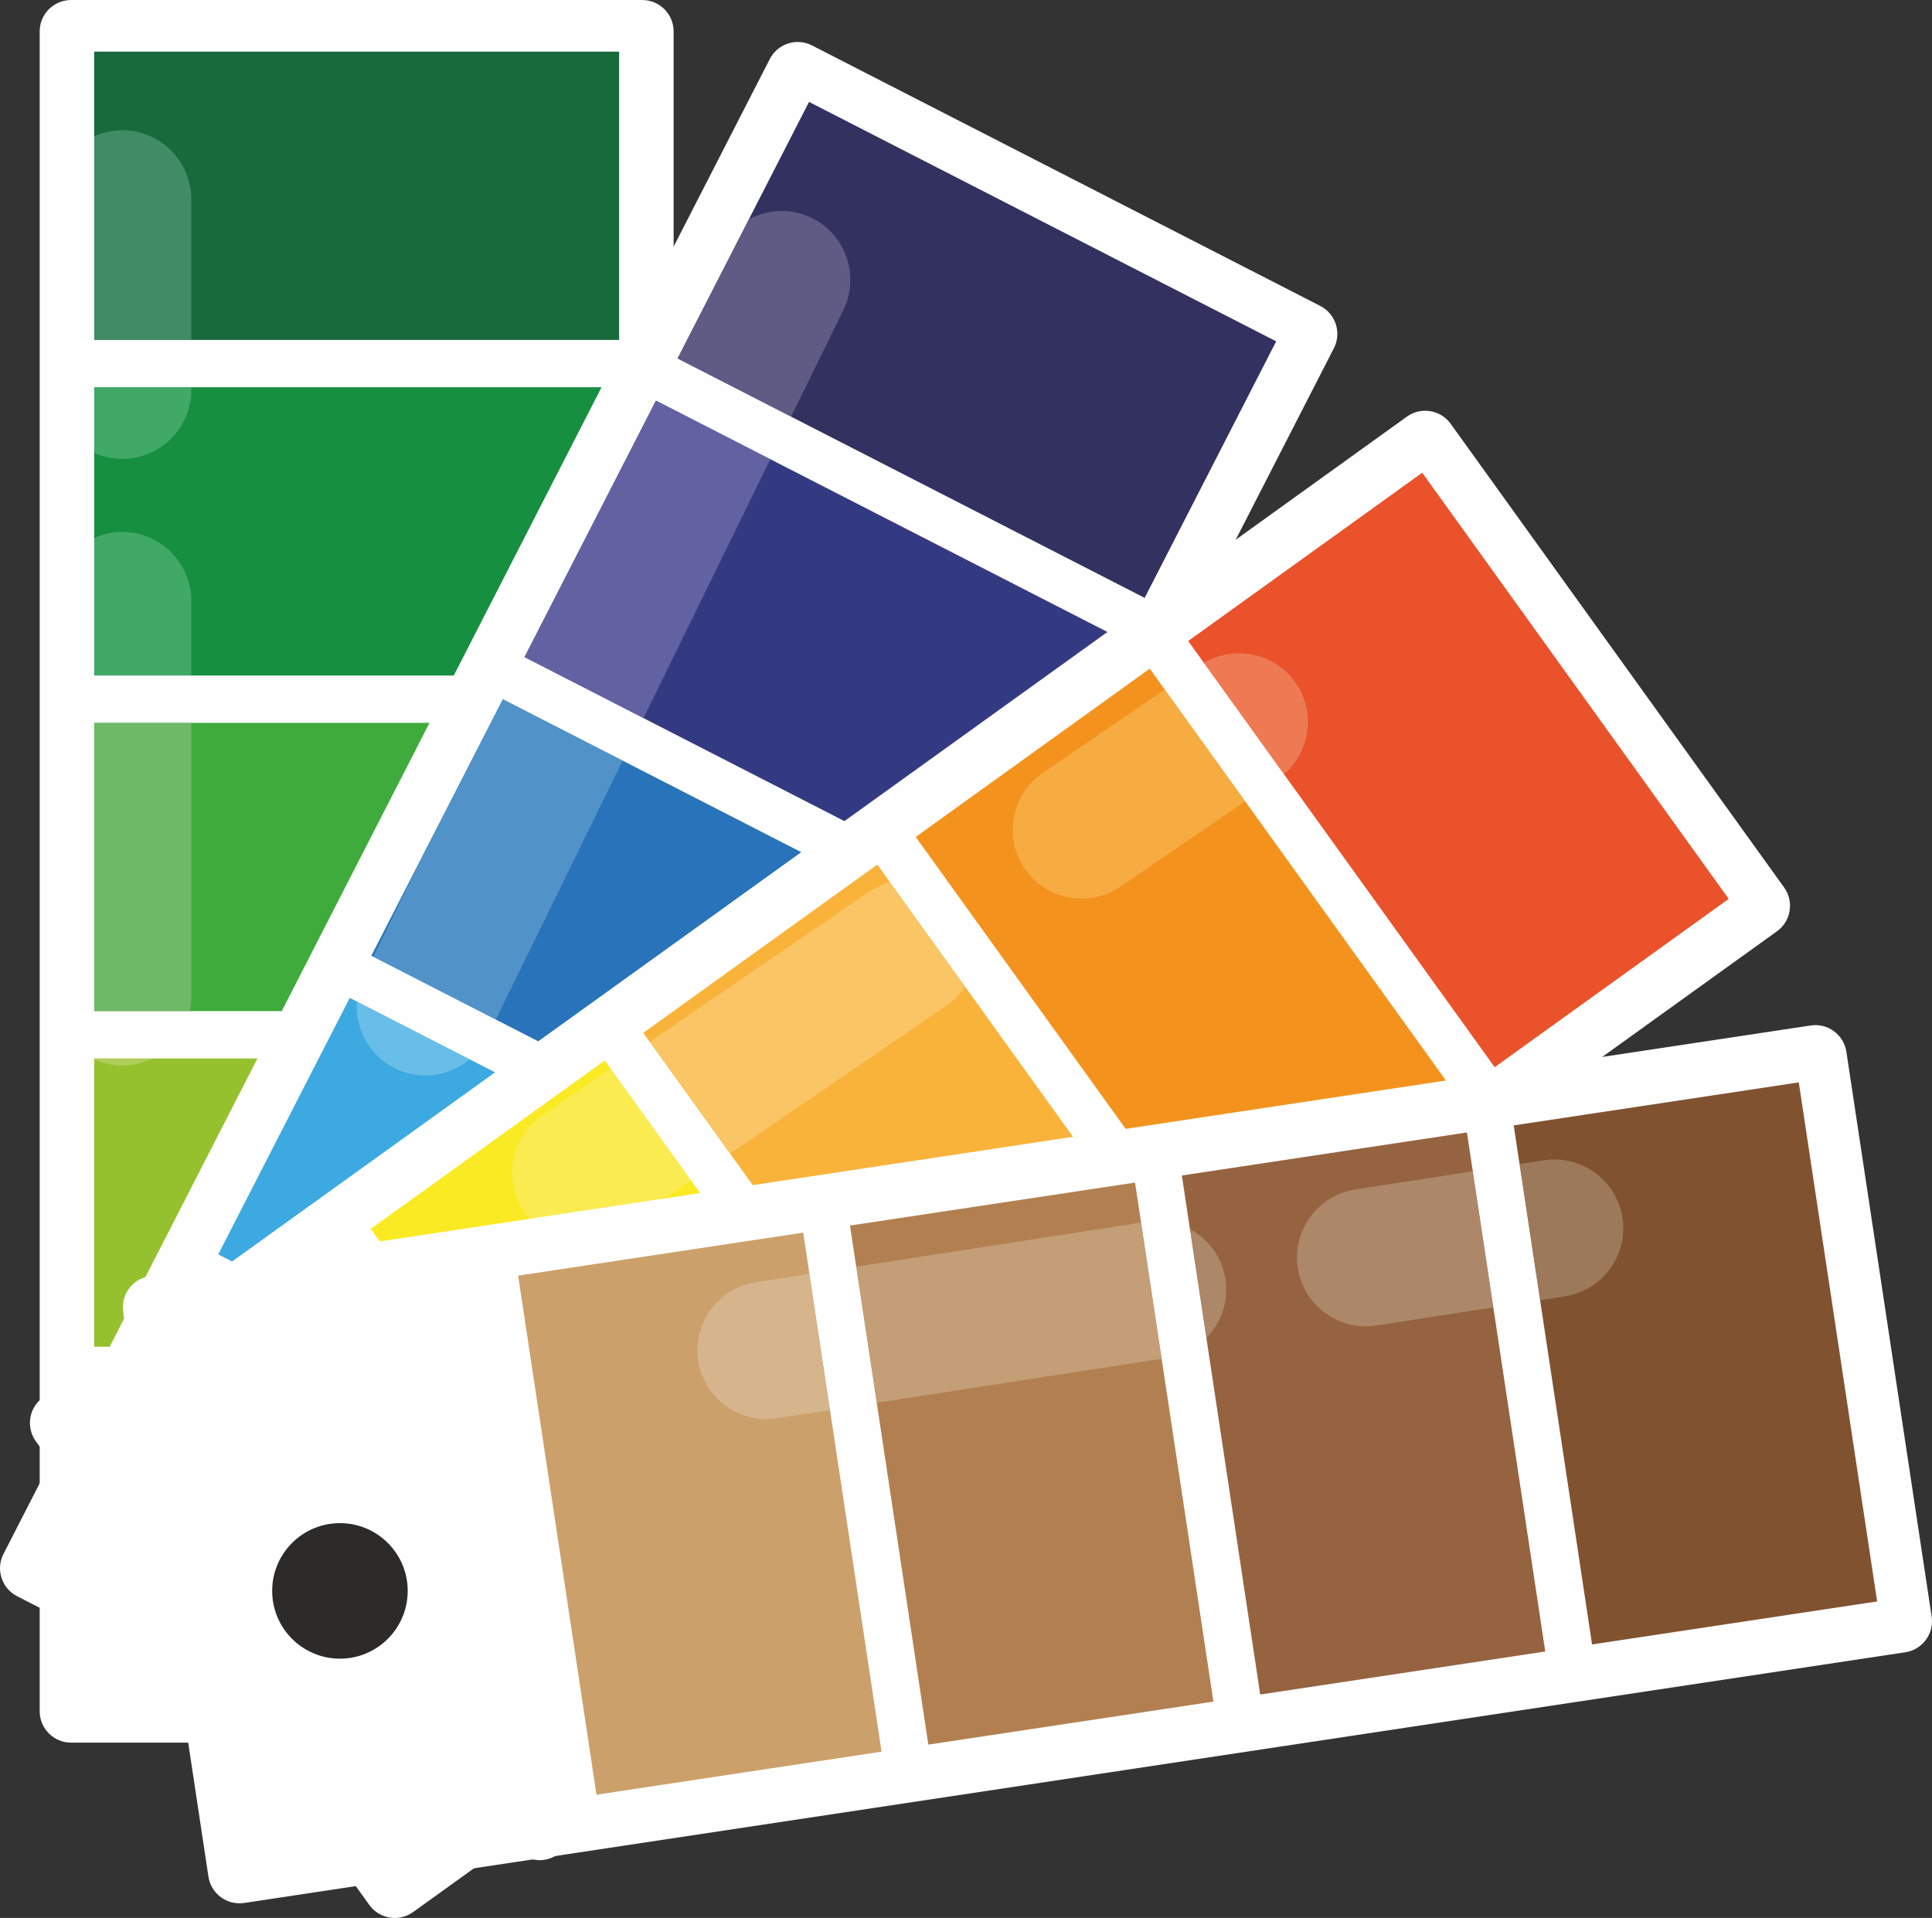
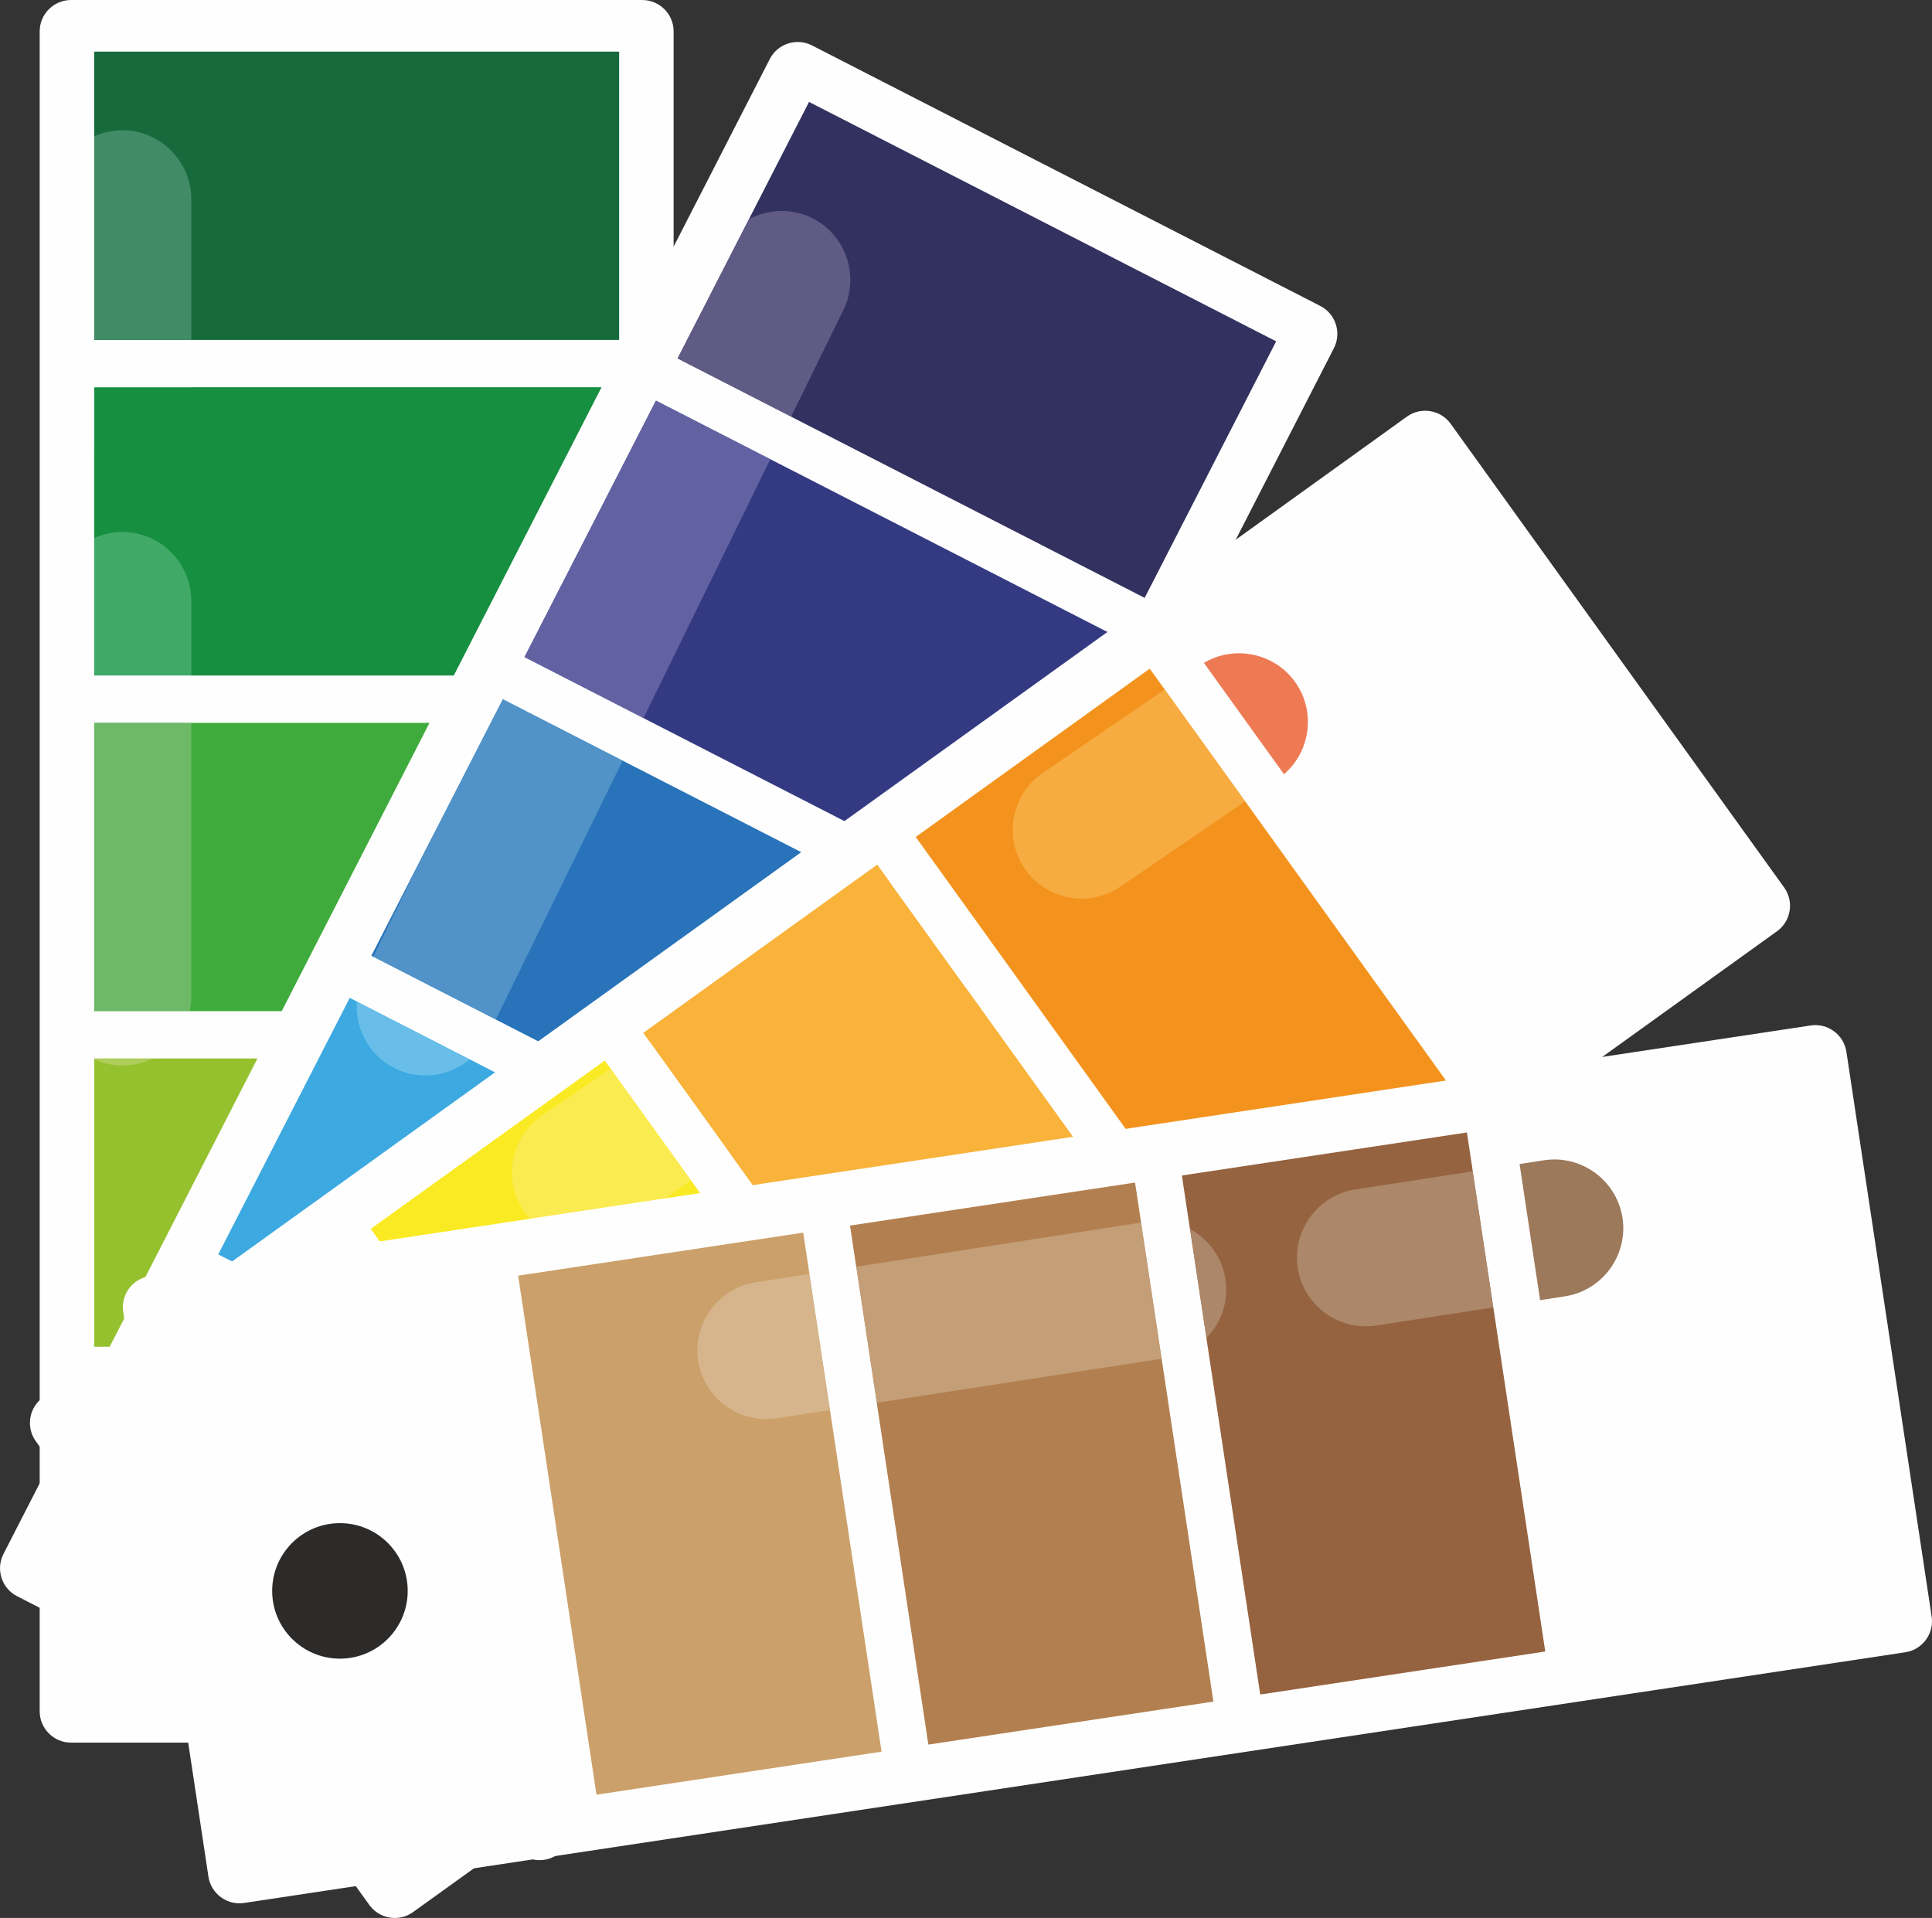
<svg xmlns="http://www.w3.org/2000/svg" xml:space="preserve" width="29.544mm" height="29.331mm" version="1.1" style="shape-rendering:geometricPrecision; text-rendering:geometricPrecision; image-rendering:optimizeQuality; fill-rule:evenodd; clip-rule:evenodd" viewBox="0 0 2940.25 2919.01">
  <rect x="0" y="0" width="2940.25" height="2919.01" fill="#333333" stroke="none" />
  <defs>
    <style type="text/css">
   
    .fil0 {fill:#FEFEFE;fill-rule:nonzero}
    .fil11 {fill:#F9B33B;fill-rule:nonzero}
    .fil10 {fill:#F3931E;fill-rule:nonzero}
    .fil24 {fill:#EE7A54;fill-rule:nonzero}
    .fil9 {fill:#E9522A;fill-rule:nonzero}
    .fil22 {fill:#FAC565;fill-rule:nonzero}
    .fil25 {fill:#F6AC40;fill-rule:nonzero}
    .fil23 {fill:#FAEB50;fill-rule:nonzero}
    .fil12 {fill:#FAEA23;fill-rule:nonzero}
    .fil28 {fill:#D6B58C;fill-rule:nonzero}
    .fil16 {fill:#CBA06A;fill-rule:nonzero}
    .fil27 {fill:#C39E77;fill-rule:nonzero}
    .fil15 {fill:#B28050;fill-rule:nonzero}
    .fil26 {fill:#AC8769;fill-rule:nonzero}
    .fil29 {fill:#9C795B;fill-rule:nonzero}
    .fil14 {fill:#956340;fill-rule:nonzero}
    .fil13 {fill:#805230;fill-rule:nonzero}
    .fil20 {fill:#AFCD5A;fill-rule:nonzero}
    .fil4 {fill:#95C12E;fill-rule:nonzero}
    .fil33 {fill:#68BEE9;fill-rule:nonzero}
    .fil19 {fill:#6EB968;fill-rule:nonzero}
    .fil8 {fill:#3CA9E0;fill-rule:nonzero}
    .fil32 {fill:#5193C8;fill-rule:nonzero}
    .fil31 {fill:#6262A3;fill-rule:nonzero}
    .fil30 {fill:#5F5B84;fill-rule:nonzero}
    .fil18 {fill:#40A968;fill-rule:nonzero}
    .fil17 {fill:#2C2B2A;fill-rule:nonzero}
    .fil3 {fill:#3FAB3C;fill-rule:nonzero}
    .fil21 {fill:#418C66;fill-rule:nonzero}
    .fil2 {fill:#178F40;fill-rule:nonzero}
    .fil7 {fill:#2873B9;fill-rule:nonzero}
    .fil1 {fill:#166A3C;fill-rule:nonzero}
    .fil6 {fill:#343A82;fill-rule:nonzero}
    .fil5 {fill:#33315F;fill-rule:nonzero}
   
  </style>
  </defs>
  <g id="Layer_x0020_1">
    <g id="_1617204553216">
      <path class="fil0" d="M977.47 2652.17l-869.38 0c-26.23,0 -47.69,-21.46 -47.69,-47.65l0 -2556.83c0,-26.23 21.46,-47.69 47.69,-47.69l869.38 0c26.23,0 47.69,21.46 47.69,47.69l0 2556.83c0,26.19 -21.46,47.65 -47.69,47.65z" />
      <polygon class="fil1" points="143.33,517.31 942.22,517.31 942.22,78.58 143.33,78.58 " />
      <polygon class="fil2" points="143.33,1028.06 942.22,1028.06 942.22,589.33 143.33,589.33 " />
      <polygon class="fil3" points="143.33,1538.86 942.22,1538.86 942.22,1100.11 143.33,1100.11 " />
      <polygon class="fil4" points="143.33,2049.62 942.22,2049.62 942.22,1610.89 143.33,1610.89 " />
      <path class="fil0" d="M799.59 2825.82l-773.66 -396.55c-23.35,-11.96 -32.67,-40.85 -20.69,-64.2l1166.31 -2275.32c11.95,-23.32 40.81,-32.64 64.16,-20.66l773.66 396.55c23.35,11.96 32.64,40.86 20.68,64.2l-1166.3 2275.3c-11.96,23.35 -40.82,32.63 -64.16,20.68z" />
      <polygon class="fil5" points="1742.03,909.92 1031.1,545.53 1231.24,155.09 1942.16,519.48 " />
      <polygon class="fil6" points="1509.05,1364.46 798.13,1000.03 998.24,609.63 1709.18,974.03 " />
      <polygon class="fil7" points="1276.08,1818.98 565.11,1454.58 765.25,1064.15 1476.17,1428.57 " />
      <polygon class="fil8" points="1043.06,2273.53 332.14,1909.09 532.27,1518.69 1243.2,1883.08 " />
      <path class="fil0" d="M562.06 2899.21l-507.59 -705.81c-15.3,-21.32 -10.43,-51.23 10.88,-66.54l2075.78 -1492.8c21.29,-15.34 51.23,-10.44 66.55,10.84l507.58 705.84c15.3,21.29 10.44,51.23 -10.87,66.54l-2075.79 1492.8c-21.28,15.33 -51.23,10.44 -66.54,-10.87z" />
-       <polygon class="fil9" points="2274.69,1624.17 1808.26,975.55 2164.45,719.43 2630.89,1368.01 " />
      <polygon class="fil10" points="1860.04,1922.36 1393.59,1273.78 1749.78,1017.63 2216.23,1666.21 " />
      <polygon class="fil11" points="1445.34,2220.57 978.92,1571.99 1335.11,1315.83 1801.53,1964.42 " />
      <polygon class="fil12" points="1030.67,2518.77 564.25,1870.19 920.45,1614.04 1386.87,2262.62 " />
      <path class="fil0" d="M317.21 2856.17l-129.74 -859.66c-3.91,-25.94 14.1,-50.35 40.03,-54.27l2528.21 -381.57c25.92,-3.92 50.33,14.11 54.25,40.03l129.76 859.65c3.89,25.95 -14.1,50.35 -40.06,54.28l-2528.18 381.56c-25.91,3.92 -50.35,-14.1 -54.27,-40.02z" />
-       <polygon class="fil13" points="2422.92,2502.7 2303.68,1712.76 2737.51,1647.3 2856.74,2437.25 " />
      <polygon class="fil14" points="1917.88,2578.94 1798.64,1789.01 2232.47,1723.52 2351.68,2513.46 " />
      <polygon class="fil15" points="1412.81,2655.15 1293.6,1865.21 1727.41,1799.76 1846.64,2589.7 " />
      <polygon class="fil16" points="907.78,2731.39 788.57,1941.45 1222.38,1875.97 1341.61,2665.91 " />
      <path class="fil17" d="M620.47 2421.23c0,56.95 -46.17,103.13 -103.13,103.13 -56.95,0 -103.13,-46.18 -103.13,-103.13 0,-56.95 46.18,-103.13 103.13,-103.13 56.96,0 103.13,46.18 103.13,103.13z" />
      <path class="fil0" d="M143.33 1612.32c-36.3,-16.51 -61.71,-53.15 -61.71,-95.46l0 -602.45c0,-42.31 25.41,-78.96 61.71,-95.47l0 209.12 147.82 0 0 72.04 -147.82 0 0 438.75 145.5 0c-6.84,31.61 -28.03,58.05 -56.36,72.03l-89.14 0 0 1.43z" />
      <path class="fil18" d="M291.14 1028.06l-147.82 0 0 -209.12c13.17,-5.97 27.76,-9.32 43.05,-9.32 57.62,0 104.76,47.17 104.76,104.79l0 113.65z" />
      <path class="fil19" d="M288.82 1538.86l-145.5 0 0 -438.75 147.82 0 0 416.76c0,7.52 -0.81,14.9 -2.32,21.99z" />
      <path class="fil20" d="M186.38 1621.62c-15.3,0 -29.89,-3.32 -43.05,-9.3l0 -1.43 89.14 0c-13.93,6.87 -29.58,10.73 -46.09,10.73z" />
      <path class="fil0" d="M143.33 689.01c-36.3,-16.51 -61.71,-53.15 -61.71,-95.46l0 -290.54c0,-42.32 25.41,-78.96 61.71,-95.47l0 309.76 147.82 0 0 72.03 -147.82 0 0 99.67z" />
      <path class="fil21" d="M291.14 517.31l-147.82 0 0 -309.76c13.17,-5.98 27.76,-9.32 43.05,-9.32 57.62,0 104.76,47.14 104.76,104.79l0 214.29z" />
-       <path class="fil18" d="M186.38 698.32c-15.3,0 -29.89,-3.32 -43.05,-9.31l0 -99.67 147.82 0 0 4.21c0,57.61 -47.14,104.76 -104.76,104.76z" />
      <path class="fil0" d="M1051.64 1796.49l-122.38 -170.19 59.47 -40.67 122.38 170.18 -59.47 40.68zm417.08 -294.92l-114.21 -158.76c8.7,-2.27 17.57,-3.37 26.41,-3.37 33.5,0 66.48,15.93 86.71,45.51 24.6,35.93 23.57,82.16 1.08,116.63z" />
-       <path class="fil22" d="M1111.11 1755.81l-122.38 -170.18 333.28 -228.01c10.16,-6.95 21.17,-11.87 32.49,-14.81l114.21 158.76c-7.26,11.17 -16.8,21.06 -28.38,28.99l-329.22 225.24z" />
      <path class="fil23" d="M806.53 1854.86c-3.22,-3.55 -6.26,-7.35 -9.07,-11.41 -32.52,-47.58 -20.22,-113.12 27.32,-145.65l104.48 -71.49 122.38 170.19 -40.08 27.44 -205.03 30.93z" />
      <path class="fil0" d="M884.2 1888.96c-28.89,0 -57.38,-11.87 -77.66,-34.1l205.03 -30.93 -68.46 46.79c-17.96,12.31 -38.53,18.23 -58.91,18.23z" />
      <path class="fil0" d="M1894.99 1219.51l-122.38 -170.16 54.01 -36.96c1.84,-1.25 3.69,-2.43 5.58,-3.54l121.86 169.47c-2.86,2.49 -5.91,4.83 -9.12,7.04l-49.96 34.16z" />
      <path class="fil24" d="M1954.06 1178.32l-121.86 -169.47c16.59,-9.9 35.04,-14.65 53.32,-14.65 33.5,0 66.48,15.93 86.74,45.51 30.32,44.35 21.69,104.34 -18.2,138.61z" />
      <path class="fil25" d="M1646.23 1367.58c-33.5,0 -66.49,-15.93 -86.71,-45.52 -32.53,-47.54 -20.26,-113.08 27.32,-145.61l185.77 -127.11 122.38 170.16 -189.83 129.88c-17.99,12.3 -38.56,18.19 -58.93,18.19z" />
      <path class="fil0" d="M1263.14 2145.96l-31.3 -207.18 71.21 -11.01 31.27 207.17 -71.18 11.02zm504.75 -78.07l-31.27 -207.2 8.81 -1.37c5.35,-0.83 10.7,-1.23 15.96,-1.23 17.68,0 34.65,4.53 49.58,12.56l25 165.7c-15.28,15.53 -35.45,26.48 -58.5,30.05l-9.58 1.49z" />
      <path class="fil26" d="M1835.97 2036.34l-25 -165.7c27.95,15.08 48.83,42.56 54.01,76.18 5.26,33.91 -6.58,66.69 -29.01,89.52z" />
      <polygon class="fil27" points="1334.32,2134.95 1303.05,1927.78 1736.62,1860.69 1767.89,2067.89 " />
      <path class="fil28" d="M1166.13 2159.76c-50.72,0 -95.6,-37.2 -103.59,-88.77 -8.81,-56.93 30.59,-110.75 87.54,-119.55l81.77 -12.65 31.3 207.18 -81.02 12.56c-5.37,0.83 -10.73,1.23 -15.99,1.23z" />
      <polygon class="fil0" points="2272.67,1989.8 2241.36,1782.59 2312.57,1771.57 2343.84,1978.78 " />
      <path class="fil29" d="M2343.84 1978.78l-31.27 -207.21 37.08 -5.74c5.37,-0.83 10.7,-1.23 15.99,-1.23 50.69,0 95.57,37.19 103.56,88.77 8.81,56.93 -30.55,110.74 -87.52,119.55l-37.85 5.86z" />
      <path class="fil26" d="M2078.59 2018.58c-50.72,0 -95.6,-37.17 -103.59,-88.74 -8.81,-56.96 30.59,-110.77 87.52,-119.58l178.85 -27.67 31.31 207.21 -178.11 27.55c-5.35,0.84 -10.7,1.23 -15.97,1.23z" />
      <path class="fil0" d="M714.85 1612.26l-171.79 -88.05c0.95,-12.93 4.32,-25.88 10.36,-38.23l14.65 -29.92 186.49 95.61 -12.96 26.51c-6.64,13.5 -15.85,24.98 -26.75,34.08zm-67.15 -318.8l447.6 -913.79c9.95,-20.33 25.75,-36.01 44.4,-46.03l-108.6 211.88 172.9 88.62 -31.7 64.68 -174.07 -89.2 -200.11 390.4 181.15 92.86 -31.67 64.72 -182.35 -93.46 -117.55 229.31z" />
      <path class="fil30" d="M1204 634.15l-172.9 -88.62 108.6 -211.88c15.31,-8.21 32.5,-12.58 50.01,-12.58 15.43,0 31.04,3.4 45.77,10.61 51.75,25.35 73.36,88.42 48.01,140.18l-79.48 162.29z" />
      <polygon class="fil31" points="979.27,1092.89 798.13,1000.03 998.24,609.63 1172.31,698.82 " />
      <polygon class="fil32" points="754.56,1551.68 568.07,1456.07 647.7,1293.46 765.25,1064.15 947.6,1157.61 " />
      <path class="fil33" d="M647.19 1636.81c-15.43,0 -31.07,-3.41 -45.78,-10.62 -39.45,-19.34 -61.35,-60.56 -58.36,-101.99l171.79 88.05c-18.94,15.84 -43.02,24.55 -67.65,24.55z" />
    </g>
  </g>
</svg>